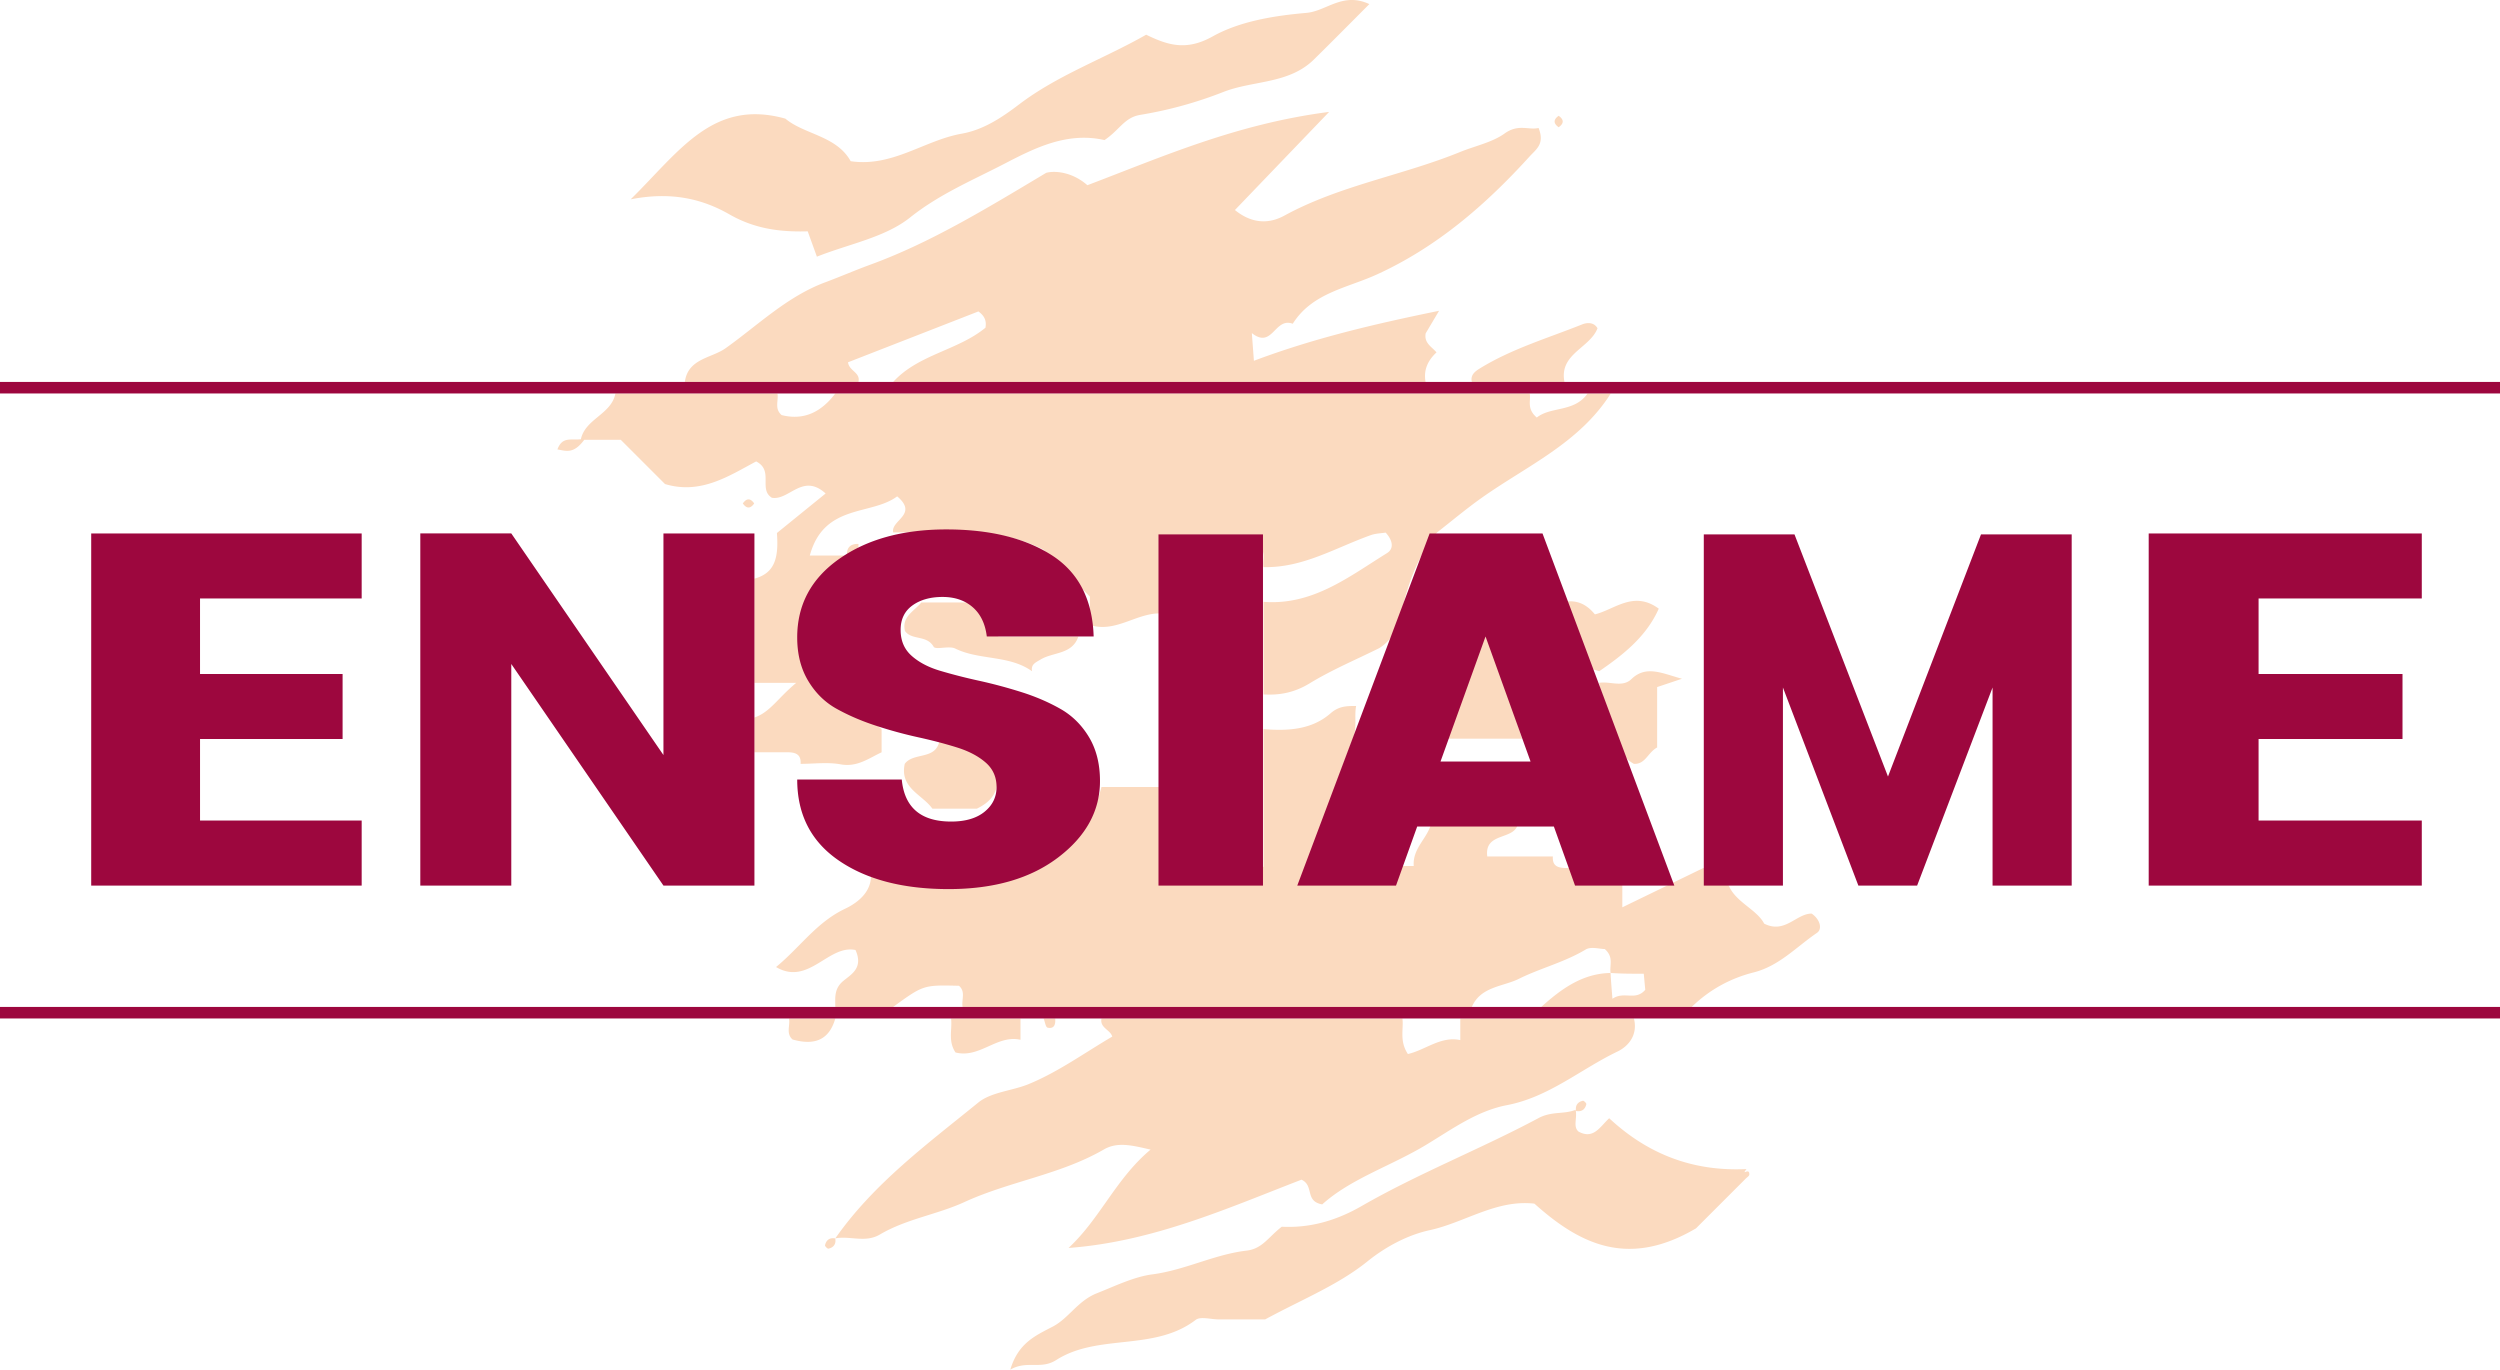
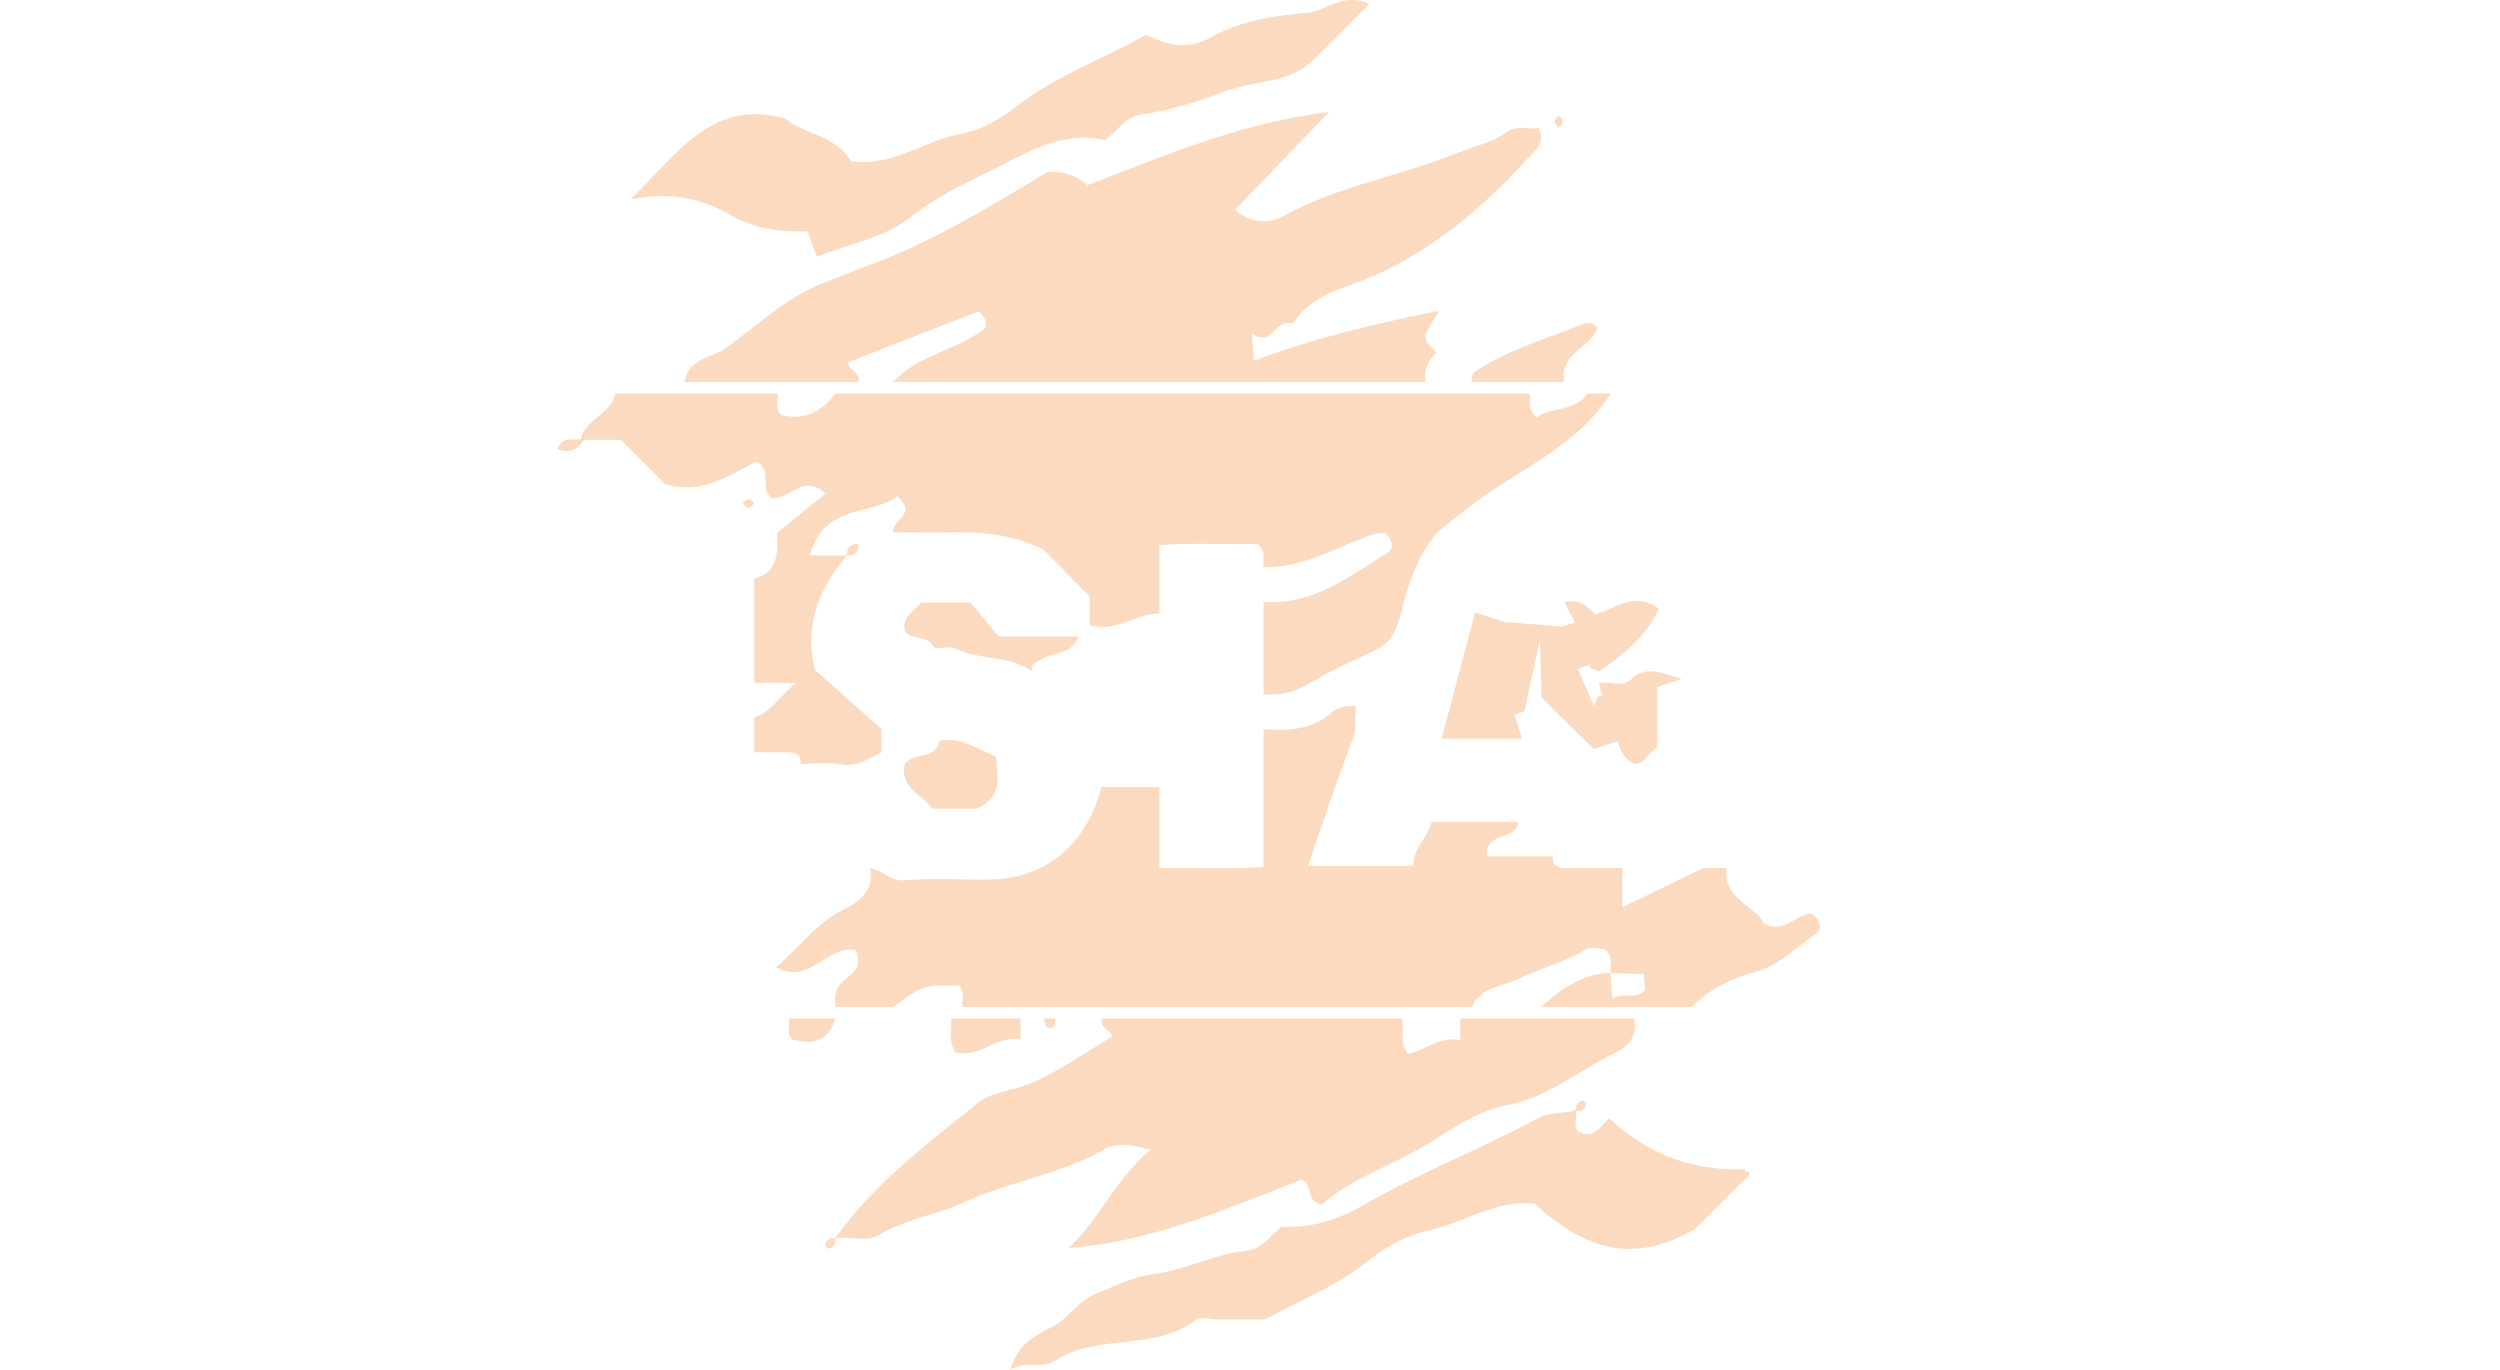
<svg xmlns="http://www.w3.org/2000/svg" viewBox="0 0 438.064 240">
  <path d="M132.172 125.735v6.084c1.91 0 3.819.006 5.728-.003 1.384-.006 2.51.273 2.384 2.03 2.34 0 4.74-.334 7.002.084 2.896.535 4.912-1.043 7.194-2.111v-4.056l-11.666-10.354c-1.952-8.168.83-14.414 5.582-20.067h-6.499c2.493-9.144 10.75-6.956 15.312-10.368 3.78 3.198-1.163 4.176-.7 6.312 1.672 0 3.345-.024 5.018.005 6.802.114 13.71-.811 21.305 3.015l8.152 8.237v4.967c4.406 1.425 8.003-2.007 12.168-2.028v-11.96c5.805-.44 11.68-.095 17.162-.219 1.722 1.365.832 2.824 1.09 4.067 6.885.175 12.64-3.42 18.82-5.609.843-.298 1.788-.31 2.58-.438 1.21 1.324 1.533 2.79.227 3.6-6.678 4.142-13.04 9.197-21.627 8.531v16.224c2.89.176 5.47-.348 8.079-1.94 3.878-2.366 8.116-4.144 12.201-6.172 2.874-1.79 3.443-4.59 4.228-7.712 1.12-4.458 2.844-8.898 5.912-12.568 2.602-2.028 5.129-4.16 7.819-6.064 7.927-5.609 17.139-9.615 22.602-18.272h-4.056c-2.343 3.335-6.419 2.221-8.902 4.213-1.827-1.566-.998-2.984-1.239-4.213h-121.68c-2.406 3.171-5.419 4.784-9.404 3.782-1.325-1.135-.495-2.553-.736-3.782h-28.392c-.705 3.655-5.27 4.416-6.05 8.015-1.78.196-3.269-.5-4.11 1.785 1.488.238 2.799.881 4.7-1.688h6.397l7.75 7.75c6.305 1.903 11.268-1.466 15.976-3.961 3.147 1.605.352 4.887 2.762 6.37 3.033.51 5.382-4.417 9.411-.752l-8.537 6.927c.342 4.422-.405 7.05-3.963 8.002v18.252h7.35c-3.283 2.722-4.585 5.151-7.35 6.085zm185.28 34.35c-2.699-.015-4.685 3.609-8.323 1.759-1.676-3.214-7.244-4.315-6.604-9.745h-4.056c-4.406 2.136-8.81 4.273-14.196 6.886v-6.886c-3.24 0-6.478-.002-9.716 0-1.381.001-2.588-.2-2.453-2.028h-11.497c-.572-4.507 5.225-2.642 5.413-6.084h-15.193c-.462 2.792-3.34 4.487-3.105 7.757h-18.558c2.713-7.768 5.09-15.09 7.885-22.247.793-2.03.223-3.889.58-5.79-1.61 0-3.001-.007-4.478 1.285-3.317 2.904-7.527 3.109-11.747 2.77v24.118c-5.808.464-11.69.1-18.252.256v-14.233h-10.14c-2.658 10.09-9.67 16.01-19.361 16.206-5.007.101-10.047-.304-15.015.147-2.665.243-4.015-1.82-6.184-2.157.909 3.815-2.046 6.037-4.385 7.145-4.997 2.367-7.88 6.756-12.082 10.204 5.695 3.365 9.174-3.992 13.923-2.981 1.422 3.182-.77 4.268-2.161 5.434-1.587 1.33-1.4 2.884-1.379 4.534h10.14c5.3-3.851 5.3-3.851 11.524-3.704 1.24 1.049.401 2.473.644 3.704h89.232c1.54-3.584 5.454-3.538 8.246-4.924 3.778-1.876 7.99-2.901 11.702-5.133.93-.559 2.48-.083 3.339-.083 1.626 1.424.814 2.831 1.021 4.192 1.918.136 3.807.136 5.817.136l.26 2.818c-1.755 2.018-3.694.155-5.75 1.57-.178-2.203-.277-3.42-.327-4.524-4.93.088-8.645 2.797-12.14 5.948h26.365c3.074-2.994 6.74-5.007 10.857-6.048 4.466-1.128 7.485-4.481 11.076-6.922 1.006-.684.544-2.377-.922-3.38zM216.389 36.803l16.507-17.193c-16.256 2.097-29.18 7.85-42.36 12.845-2.685-2.369-5.783-2.577-7.23-2.163-11.046 6.622-20.507 12.33-30.852 16.106-2.622.957-5.226 2.092-7.857 3.072-6.688 2.49-11.782 7.515-17.46 11.555-2.459 1.748-6.586 1.785-7.133 5.896h30.42c.387-1.685-1.63-1.876-1.83-3.439l22.85-8.911c1.19.864 1.422 1.765 1.234 2.855-4.847 3.993-11.74 4.65-16.17 9.495h93.288c-.387-2.106.413-3.775 1.917-5.172-.836-.99-2.216-1.643-1.896-3.34l2.348-3.95c-11.436 2.338-21.935 4.812-32.448 8.76l-.362-4.853c3.636 2.878 3.974-2.834 7.17-1.636 3.403-5.408 9.475-6.241 14.67-8.604 10.573-4.808 19.144-12.232 26.867-20.748 1.098-1.21 2.665-2.151 1.535-4.953-1.74.42-3.53-.779-5.963.976-2.151 1.55-5.216 2.185-7.738 3.214-10.137 4.138-21.126 5.86-30.84 11.167-2.396 1.309-5.42 1.654-8.667-.98zM201.614 201.44c-6.084 5.08-8.837 12.103-14.38 17.234 14.777-1.09 27.92-6.988 40.82-11.963 2.274 1.042.516 3.774 3.633 4.33 4.99-4.498 11.983-6.697 18.125-10.387 4.597-2.763 8.927-5.982 14.267-7.009 7.317-1.406 12.881-6.283 19.334-9.383 2.063-.992 3.601-3.034 2.888-5.8h-30.42v3.793c-3.41-.746-6.122 1.745-9.182 2.438-1.526-2.31-.717-4.329-.959-6.23h-52.728c-.343 1.645 1.528 1.953 1.887 3.173-4.869 2.85-9.54 6.248-14.736 8.36-2.815 1.145-6.485 1.362-8.749 3.205-8.937 7.275-18.314 14.17-25.046 23.794 2.574-.487 5.261.83 7.8-.671 4.622-2.732 10.09-3.518 14.793-5.678 7.98-3.665 16.823-4.81 24.458-9.225 2.426-1.403 4.996-.709 8.195.02zm104.409 3.412c-9.184.435-17.104-2.453-24.054-8.909-1.63 1.526-2.768 3.774-5.38 2.332-.999-.887-.18-2.339-.5-3.812-2.063.84-4.141.195-6.522 1.466-10.182 5.435-21.022 9.677-31.01 15.42-4.777 2.745-9.385 3.84-13.957 3.604-2.36 1.81-3.378 3.862-6.17 4.188-5.633.657-10.773 3.411-16.525 4.164-3.192.417-6.507 2.04-9.7 3.303-3.36 1.33-4.925 4.375-7.72 5.838-3.05 1.596-6.053 2.86-7.457 7.554 2.928-1.699 5.31.061 8.06-1.695 7.342-4.688 17.13-1.463 24.425-7.026.853-.65 2.632-.088 3.982-.088h8.198c6.521-3.538 12.757-6.005 17.94-10.179 3.268-2.632 7.1-4.628 10.87-5.45 6.189-1.347 11.69-5.42 18.367-4.651 7.91 7.09 16.411 11.355 28.319 4.322l8.7-8.702c.23-.23.629-.47.636-.716.044-1.35-1.486.374-.502-.963zM127.832 37.573c4.52 2.59 9.031 3.094 13.7 2.963l1.609 4.44c5.625-2.24 11.935-3.36 16.338-6.872 5.123-4.086 10.987-6.541 16.516-9.407 5.143-2.665 10.948-5.664 17.538-4.15 2.632-1.742 3.461-3.962 6.287-4.422a71.51 71.51 0 0 0 14.525-4.002c5.247-2.059 11.486-1.372 15.883-5.693 3.181-3.127 6.314-6.303 9.72-9.71-4.668-2.172-7.517 1.231-11.027 1.537-5.597.488-11.638 1.447-16.422 4.12-4.594 2.568-7.83 1.57-11.662-.296-7.364 4.202-15.492 7.055-22.285 12.228-3.094 2.356-6.269 4.445-10.05 5.117-6.529 1.161-12.138 5.9-19.44 4.82-2.494-4.48-8.094-4.655-11.448-7.459-12.678-3.527-18.531 5.691-27.102 14.14 7.281-1.436 12.735.02 17.32 2.646zm130.076 29.35h16.224c-.972-4.927 4.46-5.91 5.793-9.402-.66-1.146-1.916-.988-2.684-.68-6.03 2.412-12.314 4.262-17.895 7.693-.754.463-1.76 1.117-1.438 2.388zm16.224 38.531c.562 1.227 1.217 2.416 1.853 3.614l-2.276.72-10.132-.815-5.102-1.648-5.862 22.111h14.095l-1.323-4.174 1.741-.699 2.694-12.295.317 9.95 9.094 9 4.271-1.342c.4 1.578 1.096 3.04 2.799 3.97 2.02.106 2.432-1.985 4.073-2.873v-10.581l4.348-1.457c-3.49-.945-6.276-2.436-8.862.065-1.569 1.517-3.762.332-5.644.65.075.788.328 1.51.65 2.21l-.882.184-.684 1.663-2.823-6.475 2.105-.76c.015.173.05.338.056.514.01.233 1.03.425 1.578.636 4.272-2.931 8.28-6.096 10.44-10.97-4.402-3.232-7.717.156-11.191 1-1.484-1.813-3.19-2.564-5.333-2.198zm-106.701 78.967c4.232 1.076 7.284-3.163 11.385-2.224v-3.734h-12.168c.244 1.903-.574 3.927.783 5.958zm-29.175-5.958c.237 1.225-.58 2.636.624 3.684 3.62 1.018 6.354.285 7.488-3.684h-8.112zM273.118 22.296c.945-.666.945-1.342 0-2.007-.944.665-.944 1.341 0 2.007zM144.563 218.204c-.036.157.44.632.596.596.927-.21 1.374-.823 1.2-1.796-.973-.174-1.587.273-1.796 1.2zm131.607-23.526c.973.173 1.587-.274 1.796-1.2.036-.158-.44-.632-.596-.597-.927.21-1.374.823-1.2 1.797zm-91.27-16.215h-2.028c.223.56.352 1.532.685 1.608 1.214.275 1.416-.623 1.343-1.608zm-54.738-90.247c.658.947 1.334.947 1.993 0-.659-.946-1.335-.946-1.993 0zm52.183 27.346c2.207-1.336 5.539-.844 6.611-4.024h-13.995l-4.903-5.965h-8.62c-1.307 1.579-3.466 2.5-2.866 4.992 1.194 1.683 3.815.647 5.02 2.753.35.61 2.693-.212 3.78.32 4.286 2.1 9.455 1.104 13.472 3.984-.229-1.228.641-1.54 1.501-2.06zM164.62 129.79c-.634 3.443-4.548 1.966-6.084 4.056-.93 4.255 3.143 5.413 4.839 7.854h7.797c4.98-2.407 3.367-5.97 3.419-9.093-3.288-1.309-6.21-3.551-9.97-2.817zm-14.196-34.477c-1.403-.051-2.08.625-2.028 2.028 1.404.052 2.08-.624 2.028-2.028z" fill="#fbdabf" />
-   <path d="M63.375 104.865V93.471H15.981v61.706h47.394v-11.395H35.051v-14.288h24.98v-11.393H35.05v-13.236h28.324zm52.878 50.312h15.942V93.471h-15.942v38.83L89.59 93.47H73.648v61.706H89.59v-38.83l26.663 38.83zm56.256-12.928c-1.409 1.138-3.356 1.709-5.838 1.709-5.303 0-8.189-2.454-8.658-7.364h-18.321c0 6.136 2.431 10.87 7.298 14.2 4.865 3.332 11.275 4.997 19.228 4.997 7.953 0 14.362-1.856 19.228-5.567 4.865-3.71 7.299-8.165 7.299-13.366 0-2.98-.64-5.536-1.913-7.67-1.276-2.132-2.937-3.783-4.983-4.952-2.049-1.168-4.314-2.149-6.795-2.937a86.188 86.188 0 0 0-7.5-2.015 95.86 95.86 0 0 1-6.846-1.754c-2.048-.613-3.71-1.49-4.983-2.629-1.276-1.14-1.913-2.644-1.913-4.514s.688-3.3 2.064-4.295c1.375-.993 3.136-1.49 5.285-1.49 2.148 0 3.909.6 5.285 1.797 1.375 1.198 2.197 2.907 2.467 5.128h18.724c-.2-6.486-2.652-11.234-7.35-14.244-4.698-3.01-10.856-4.514-18.471-4.514-7.619 0-13.878 1.725-18.776 5.172-4.9 3.448-7.348 8.034-7.348 13.76 0 2.923.637 5.45 1.913 7.583 1.273 2.133 2.934 3.768 4.983 4.909 2.046 1.138 4.311 2.119 6.795 2.935a76.136 76.136 0 0 0 7.499 2.06c2.517.556 4.798 1.154 6.846 1.798 2.046.643 3.708 1.519 4.984 2.63 1.273 1.109 1.912 2.54 1.912 4.293s-.705 3.2-2.115 4.34zm30.488-48.603v61.531h18.309V93.646h-18.31zm69.283 51.19l3.708 10.341h17.397l-23.1-61.706H250.51l-23.195 61.706h17.302l3.708-10.342h23.955zm-11.977-33.31l7.89 21.914h-15.78l7.89-21.913zm102.71 43.651V93.646H347.12l-16.297 42.424-16.38-42.424h-15.895v61.531h13.867v-34.71l13.218 34.71h10.297l13.218-34.71v34.71h13.865zm61.347-50.312V93.471h-47.854v61.706h47.854v-11.395H395.76v-14.288h25.221v-11.393h-25.22v-13.236h28.598zM0 66.922v2.028h438.064v-2.028H0zm0 111.54h438.064v-2.027H0v2.028z" fill="#9d073e" />
</svg>